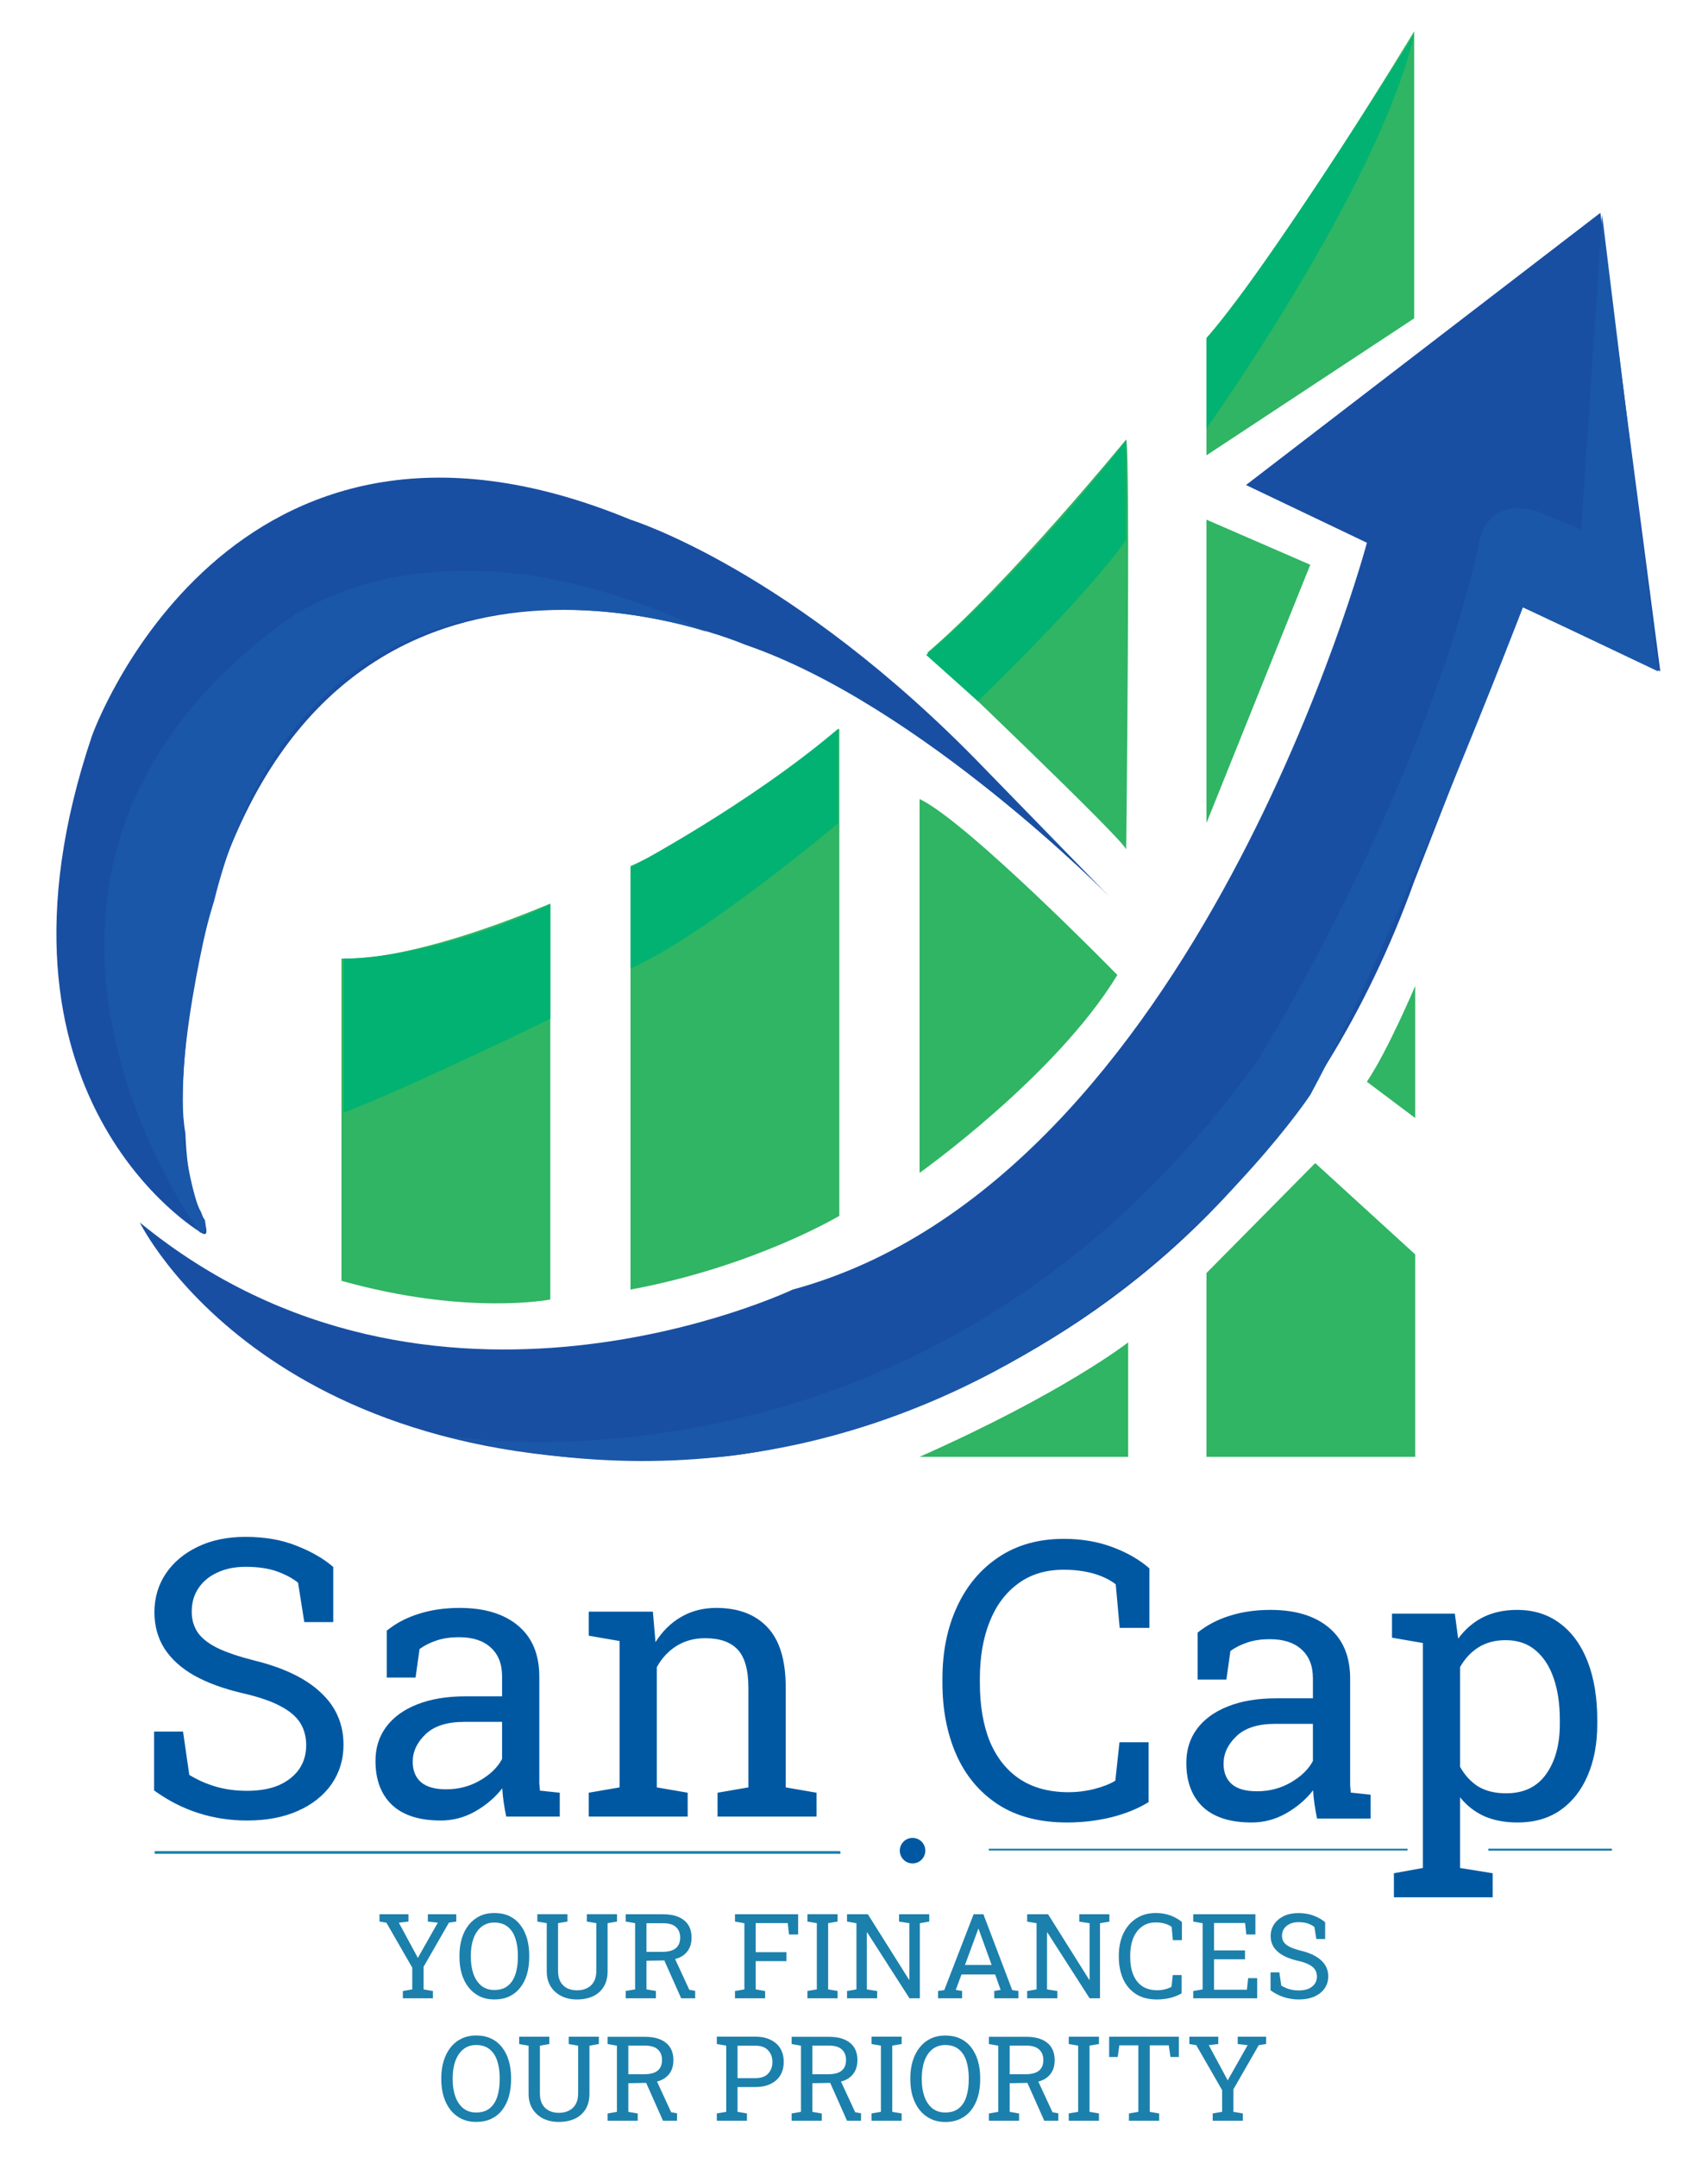
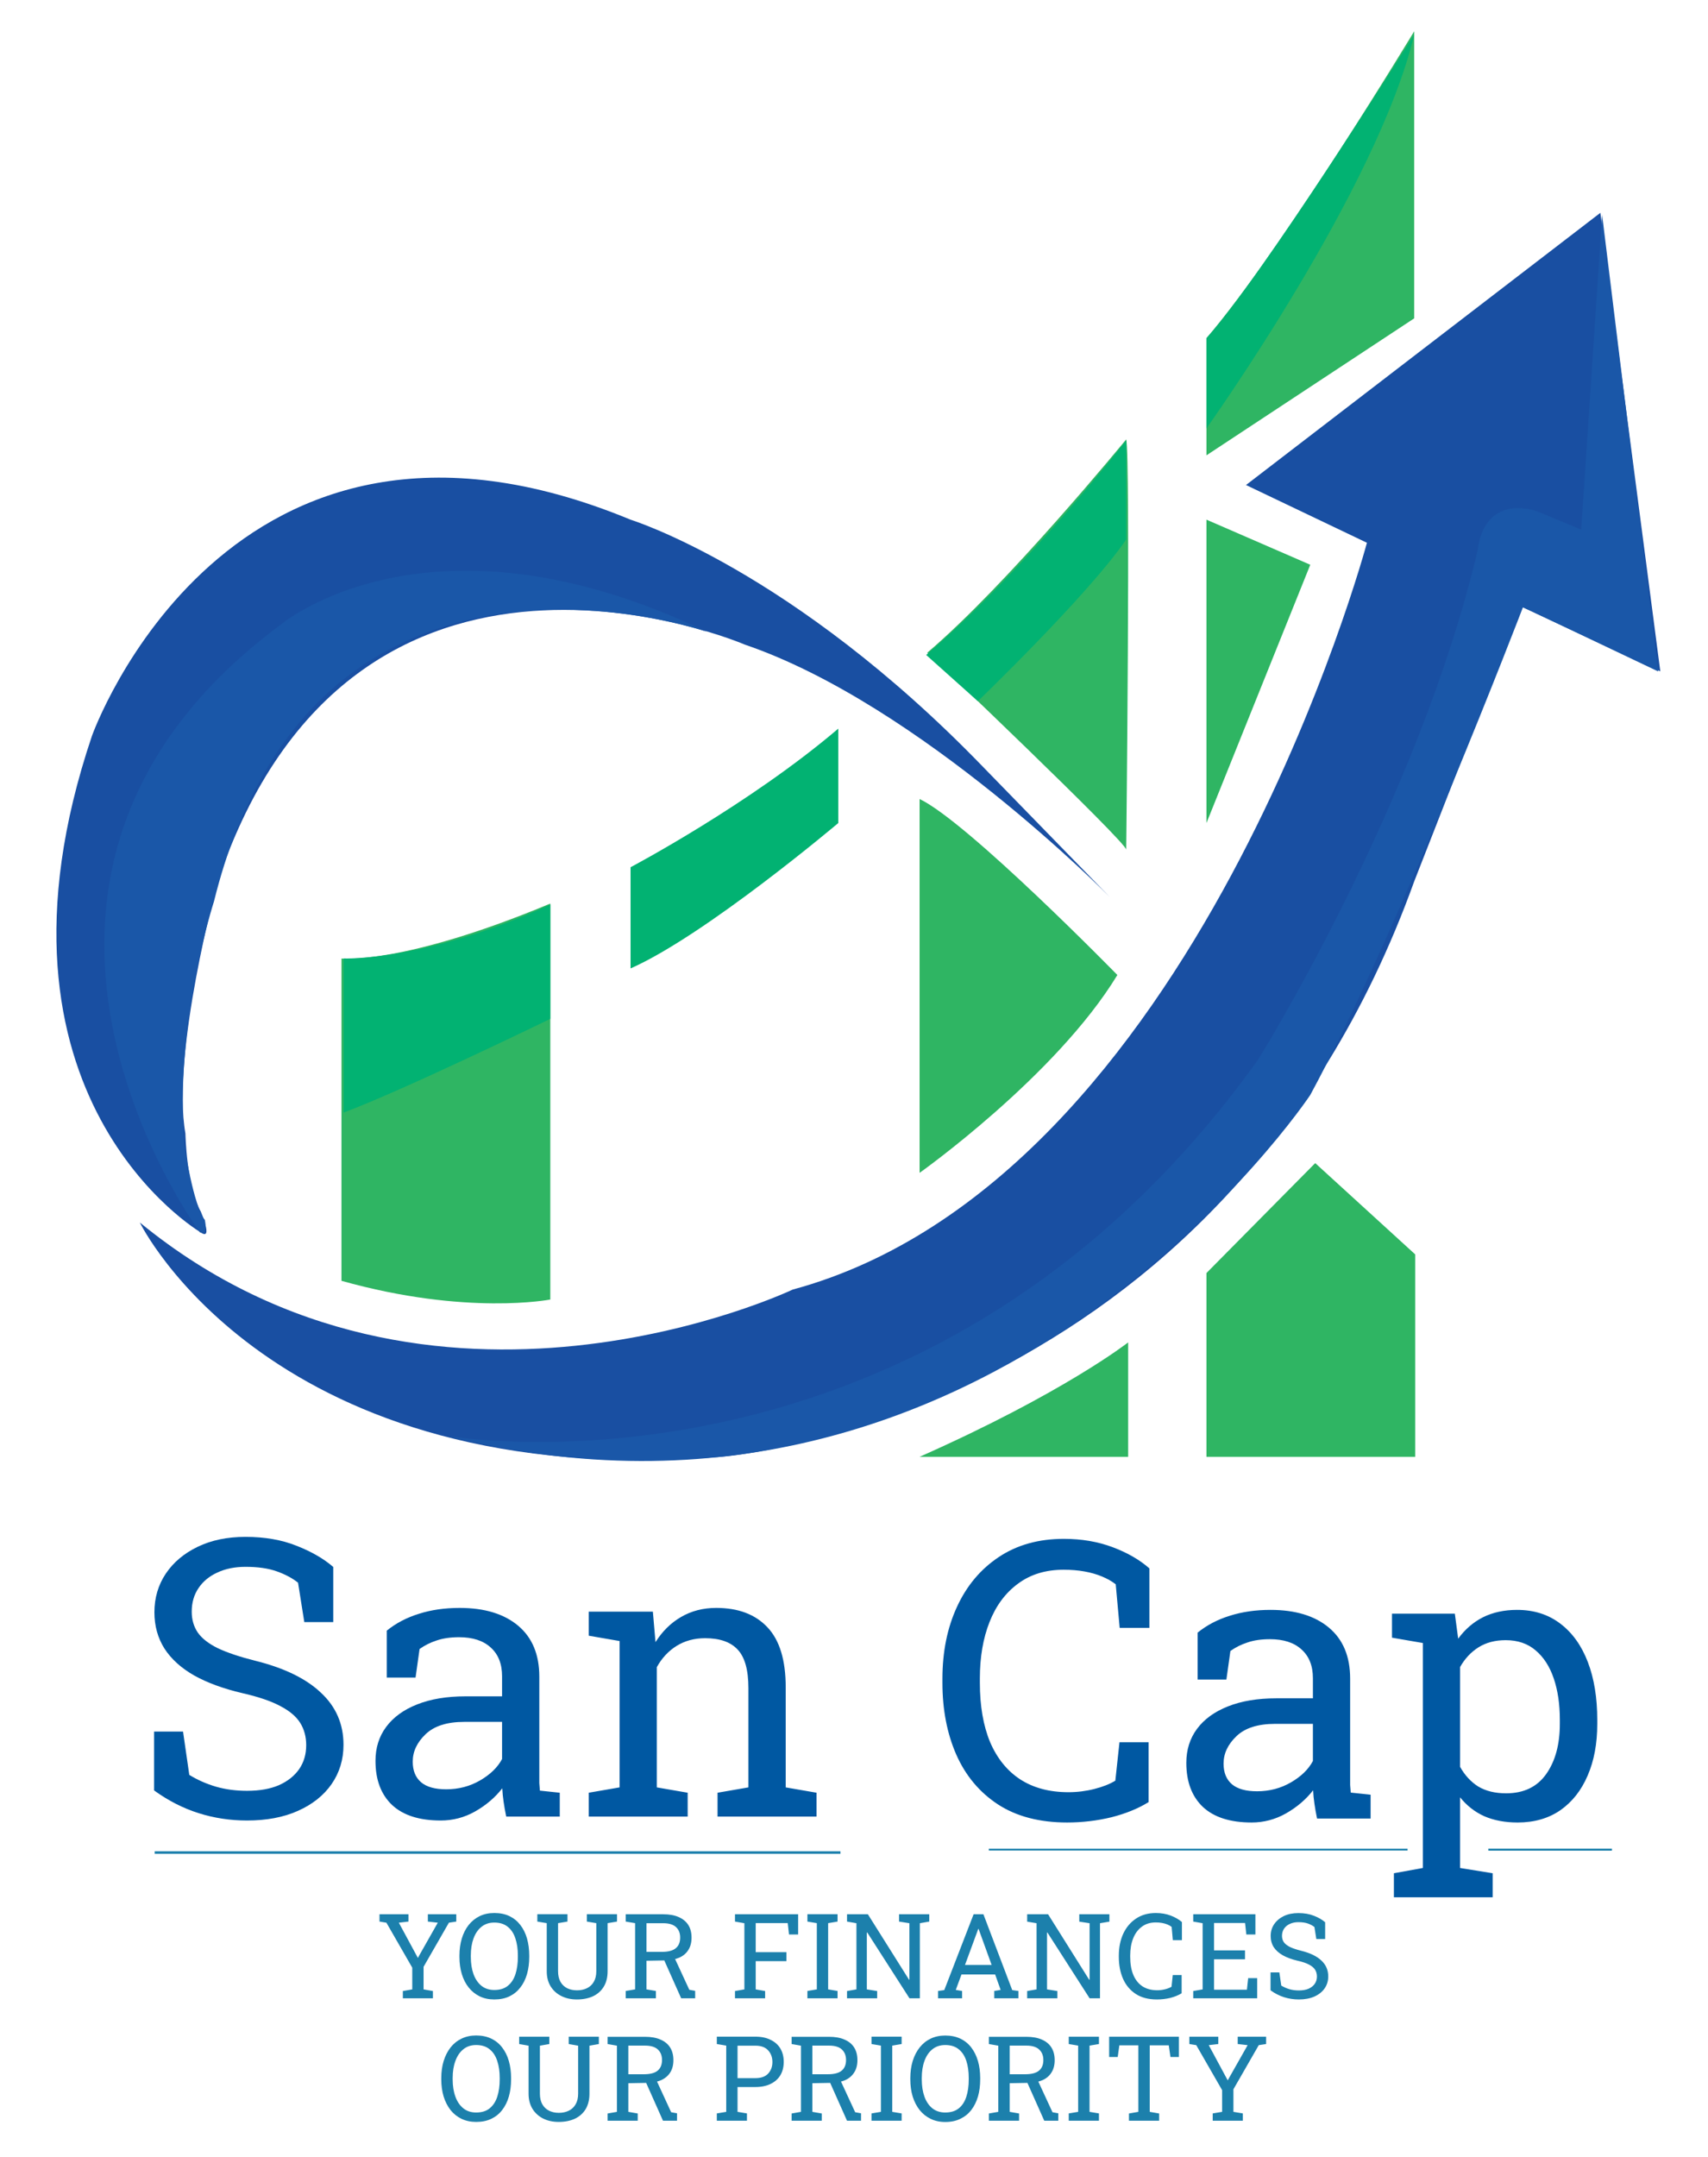
<svg xmlns="http://www.w3.org/2000/svg" viewBox="0 0 2596 3276" width="500" height="631">
  <style>.a{fill:#2fb563}.b{fill:#02b272}.c{fill:#194fa2}.d{fill:#1a57a8}.e{fill:#0058a2}.f{fill:#1c80ac}.g{fill:#1c80ad}</style>
  <path class="a" d="m2149.4 47.5c0 0-198 328.3-315.7 466.1v177.9l315.7-208z" />
  <path class="b" d="m1833.7 650.5c0 0 260.5-364.2 315.7-598 0 0-235.6 374.2-315.7 461z" />
  <path class="a" d="m1711.7 667.3c0 0-180.4 220.5-302.4 324 0 0 302.4 287.4 302.4 299.1 0 11.7 6.7-601.4 0-623.1z" />
  <path class="b" d="m1711.7 669c0 0-153.7 197.1-304 325.7l78.5 70.2c0 0 168.7-162.1 225.5-245.6z" />
  <path fill-rule="evenodd" class="a" d="m1833.7 789.2v460.8l157.8-392.3-157.8-68.5z" />
  <path class="a" d="m1397.7 1213.5v567.8c0 0 207.1-146.8 300.6-300.5 0 0-227.1-232.2-300.6-267.3z" />
-   <path class="a" d="m2151 1497.4c0 0-41.8 98.7-73.5 145.5l73.5 55.2v-200.6z" />
  <path fill-rule="evenodd" class="a" d="m1999 1766.5l152 138.7v307.4h-317.3v-279.1l165.3-167z" />
  <path class="a" d="m1714.7 2038.8c0 0-98.2 76.9-317 173.8h317z" />
-   <path class="a" d="m1275.7 1106.6v740c0 0-128.6 76.9-317.4 112v-643.2c0 0 162-70.1 317.4-208.8z" />
  <path class="b" d="m1274.1 1106.6v143.4c0 0-202.1 170.7-315.7 220.8v-153.7c0 0 180.4-95.2 315.7-210.5z" />
  <path class="a" d="m836.4 1372.3v601.4c0 0-126.9 25-317.4-28.4v-489.5c0 0 93.6 10 317.4-83.5z" />
  <path class="b" d="m836.4 1373.9v173.5c0 0-223.8 108.8-314.1 142.3v-234c0 0 122 5 314.1-81.8z" />
  <path class="c" d="m2432.5 323.1l-538.7 413.5 183.8 87.7c0 0-258.9 968.1-872.8 1134.3-0.1 0-548.8 261.4-992.3-101.9 0 0 200.4 410.9 884.5 355.8 0 0 758.4-58.4 1052.4-873.7l163.3-417.3 210.8 98.1-91.1-696.5z" />
  <path class="d" d="m2435 325.6l85.2 694.1-205.4-97.6c0 0-189.6 494.6-323.3 740.9 0 0-483.6 728.3-1312.1 517.8 0 0 732.5 128.8 1233.2-572.1 0 0 243.5-390.1 333.6-774.4 0 0 5-81.8 88.6-58.4l68.5 28.4 31.8-478.6z" />
-   <path class="c" d="m305.2 1871.8c0 0-350.8-205.5-165.4-754.3 0 0 206.4-581.4 818.5-328.3 0 0.1 245.6 75.3 536.3 376l192.1 197.1c0 0-287.4-292.2-554.6-383.3 0 0-594.7-256.5-801.8 361.6 0 0-70.2 259-48.5 380.9 0 0 1.7 81.9 23.4 118.6 0 0 19.3 45 0 31.8z" />
+   <path class="c" d="m305.2 1871.8c0 0-350.8-205.5-165.4-754.3 0 0 206.4-581.4 818.5-328.3 0 0.1 245.6 75.3 536.3 376l192.1 197.1c0 0-287.4-292.2-554.6-383.3 0 0-594.7-256.5-801.8 361.6 0 0-70.2 259-48.5 380.9 0 0 1.7 81.9 23.4 118.6 0 0 19.3 45 0 31.8" />
  <path class="d" d="m303.9 1871.8c0 0-397.1-536.3 121.5-922.2 0 0 225.5-192.9 649 10 0 0-596.4-208.1-749.2 409.6 0 0-60.2 184.3-45.1 369.7 0 0 13.8 92.7 31.3 114 0 0 5 22.6-7.5 18.8z" />
  <path class="e" d="m375.4 2765q-38.3 0-73.6-11.2-35.4-11.2-67.6-34.5v-89.4h44l9.5 65.8q18.7 11.5 40.5 17.9 21.9 6.3 47.2 6.3 28.7 0 48.6-8.6 20.1-9 30.8-24.5 10.6-15.5 10.6-36.2 0-19.3-9.2-34-9.2-14.6-30.5-25.6-21-11.2-57.5-19.5-43.1-10.1-73.1-26.8-29.6-16.9-45.1-40.8-15.3-24.2-15.3-55.2 0-32.8 17.3-58.7 17.5-25.9 48.6-40.8 31.1-15 72.5-15 44 0 77.6 13.5 34 13.3 55.8 32.2v83.7h-44l-9.5-59.8q-12.9-10.3-32.2-17.2-19.2-6.9-47.7-6.9-24.2 0-42.6 8.6-18.4 8.3-28.7 23.6-10.4 15.2-10.4 35.9 0 18.1 9.2 31.7 9.5 13.5 30.5 23.8 21.3 10.1 56.7 19 66.1 16.4 100 48.6 34.3 31.9 34.3 79.1 0 33.6-18.2 59.8-18.1 25.9-51.2 40.6-32.7 14.6-77.3 14.6zm294.5 0q-48.6 0-73.9-23.5-25.3-23.9-25.3-67.1 0-29.6 16.1-51.4 16.4-22.2 47.1-34.3 30.8-12.3 73.7-12.3h55.5v-30.5q0-28.2-17.3-43.7-17-15.6-48-15.6-19.6 0-34 4.9-14.3 4.6-26.1 13l-6.1 43.4h-43.7v-71.3q21-17 48.9-25.6 27.9-8.9 61.8-8.9 56.7 0 88.9 27 32.2 27 32.2 77.4v149.8q0 6 0 11.8 0.3 5.7 0.9 11.5l30.2 3.2v36.2h-81.4q-2.6-12.7-4-22.7-1.5-10.1-2-20.2-16.4 21-41.2 35.1-24.4 13.8-52.3 13.8zm8.3-47.4q28.2 0 51.5-13.5 23.3-13.5 33.4-32.5v-56.4h-57.6q-39.1 0-58.6 18.7-19.6 18.7-19.6 41.7 0 20.4 12.7 31.3 12.6 10.7 38.2 10.7zm367 41.4h-150.4v-36.2l46.9-8.1v-222.3l-46.9-8.1v-36.5h97.5l4 46.3q15.5-24.7 38.8-38.2 23.6-13.8 53.5-13.8 50.4 0 78 29.6 27.6 29.3 27.6 90.9v152.1l46.9 8.1v36.2h-150.5v-36.2l46.9-8.1v-151q0-41.1-16.4-58.4-16.1-17.2-49.4-17.2-24.5 0-43.5 11.8-18.7 11.8-29.9 32.2v182.6l46.9 8.1z" />
  <path class="e" d="m1621.9 2768q-63 0-105.3-27.6-42-27.6-63.2-75.6-21-48-21-109v-6q0-61.6 22.1-109.3 22.1-48.1 63.6-75.7 41.4-27.6 98.9-27.6 40.5 0 74.2 12.7 33.6 12.6 55.8 32.2v90.3h-45.2l-6-66.2q-9.2-7.1-21.3-12-11.8-4.9-26.4-7.5-14.4-2.6-31.4-2.6-41.1 0-69.6 21.3-28.5 21-43.1 58.1-14.7 37.1-14.7 85.7v6.6q0 52.6 15.5 90 15.9 37.1 45.8 56.7 30.2 19.5 73.3 19.5 20.1 0 39.4-4.9 19.3-4.9 31.9-12.6l6.3-58.4h44.3v90.9q-23.5 14.6-56.3 23-32.8 8-67.6 8zm280.4 0q-48.6 0-73.9-23.5-25.3-23.9-25.3-67.1 0-29.6 16.1-51.4 16.4-22.2 47.1-34.3 30.8-12.3 73.7-12.3h55.5v-30.5q0-28.2-17.3-43.7-17-15.6-48-15.6-19.6 0-33.9 4.9-14.4 4.6-26.2 13l-6.1 43.4h-43.7v-71.3q21-17 48.9-25.6 27.9-8.9 61.9-8.9 56.6 0 88.8 27 32.2 27 32.2 77.4v149.8q0 6 0 11.8 0.3 5.7 0.9 11.5l30.2 3.2v36.2h-81.4q-2.6-12.7-4-22.7-1.5-10.1-2-20.2-16.4 21-41.2 35.1-24.4 13.8-52.3 13.8zm8.3-47.4q28.2 0 51.5-13.5 23.3-13.5 33.4-32.5v-56.4h-57.5q-39.2 0-58.7 18.7-19.6 18.7-19.6 41.7 0 20.4 12.7 31.3 12.6 10.7 38.2 10.7zm358.1 161h-150.1v-36.5l44-8v-341.7l-46.9-8.1v-36.5h95.5l5.1 38q15.6-21.3 37.7-32.5 22.5-11.2 51.8-11.2 38.5 0 65.9 21 27.3 20.7 41.7 58.3 14.3 37.4 14.3 87.8v6q0 44.9-14.6 78.5-14.4 33.7-41.4 52.6-27.1 18.7-65 18.7-28.8 0-50.7-9.5-21.5-9.7-36.8-28.7v107.3l49.5 8zm20.4-157.9q40.3 0 61-29.3 20.7-29.3 20.7-76.2v-6.1q0-35.6-9.2-62.7-9.2-27.3-27.6-42.8-18.1-15.5-45.5-15.5-24.1 0-41.4 10.9-17.2 10.9-27.9 29.9v151.6q10.7 19.2 27.6 29.9 17.3 10.3 42.3 10.3z" />
  <path fill-rule="evenodd" class="f" d="m1502.9 2807.7h636.5-636.5z" />
  <path fill-rule="evenodd" class="f" d="m2262.1 2807.7h187.9-187.9z" />
-   <path fill-rule="evenodd" class="e" d="m1387 2830.2c-10.7 0-19.4-8.7-19.4-19.4 0-10.7 8.7-19.4 19.4-19.4 10.7 0 19.4 8.7 19.4 19.4 0 10.7-8.7 19.4-19.4 19.4z" />
  <path class="f" d="m658 3035h-45.7v-11l14.3-2.5v-33l-39.3-68.3-10.5-1.7v-11.1h44v11.1l-14.6 1.7 27.1 50.1 1.9 3.4 0.1-0.1 1.7-3.3 28.4-50.1-15.1-1.7v-11.1h43.2v11.1l-11.2 1.7-38.5 67v34.3l14.2 2.5zm93.3 1.8q-12.4 0-22.2-4.7-9.8-4.8-16.7-13.4-6.9-8.6-10.5-20.5-3.6-11.8-3.6-26.1v-1.8q0-14.2 3.6-26.1 3.6-11.9 10.5-20.6 6.9-8.6 16.7-13.4 9.8-4.7 22.2-4.7 13.1 0 23 4.7 9.9 4.8 16.5 13.4 6.8 8.7 10.2 20.6 3.4 11.9 3.4 26.1v1.8q0 14.3-3.4 26.1-3.4 11.9-10.2 20.5-6.6 8.6-16.5 13.4-9.9 4.7-23 4.7zm0-14.4q12.7 0 20.5-6.3 7.9-6.3 11.6-17.6 3.7-11.4 3.7-26.4v-2q0-14.9-3.8-26.1-3.7-11.3-11.6-17.6-7.9-6.4-20.4-6.4-11.5 0-19.5 6.4-7.9 6.4-12.1 17.7-4.1 11.2-4.1 26v2q0 14.9 4.1 26.3 4.2 11.3 12.1 17.7 8 6.3 19.5 6.3zm125.4 14.4q-13.1 0-23.5-5.2-10.3-5.1-16.3-14.7-5.9-9.6-5.9-23v-73l-14.3-2.4v-11.2h45.8v11.2l-14.3 2.4v73q0 9.5 3.6 16 3.7 6.5 10.2 9.8 6.5 3.2 15 3.2 8.6 0 15.1-3.2 6.7-3.2 10.4-9.7 3.8-6.5 3.8-16.1v-73l-14.3-2.4v-11.2h45.8v11.2l-14.3 2.4v73q0 13.8-5.8 23.4-5.8 9.6-16.3 14.6-10.6 4.9-24.7 4.9zm120.2-1.8h-45.9v-11.1l14.3-2.4v-100.6l-14.3-2.4v-11.1h56.9q14 0 23.5 4.2 9.7 4.2 14.7 12 5 7.9 5 19.3 0 11.2-5 18.9-4.8 7.6-13.7 11.5-9 3.9-21.2 4.2l-28.6 0.5v43.5l14.3 2.4zm59.7 0h-21.3l-28.4-63.7 17.2-0.2 23.6 51 8.9 1.6zm-74-114v43.5h23.6q14.4 0 21-5.6 6.6-5.5 6.6-16.1 0-10.1-6.3-15.9-6.3-5.9-19.6-5.9zm180.3 114h-45.8v-11l14.3-2.5v-100.5l-14.3-2.5v-11.1h96v30.7h-13.9l-1.9-17.3h-48.7v44.2h46.7v13.6h-46.7v42.9l14.3 2.5zm110.1 0h-45.8v-11.1l14.3-2.4v-100.6l-14.3-2.4v-11.2h45.8v11.2l-14.3 2.4v100.6l14.3 2.4zm60.2 0h-45.8v-11l14.3-2.5v-100.5l-14.3-2.5v-11.1h14.3 17.4l62.6 99.5 0.5-0.2v-85.7l-15.7-2.5v-11.1h31.6 14.3v11.1l-14.3 2.5v114h-15.8l-64.2-100-0.6 0.2v86.3l15.7 2.5zm129.1 0h-36.5v-11.1l9.4-1.3 44.6-115.2h14.9l43.8 115.2 9.4 1.3v11.1h-36.7v-11.1l9.7-1.6-8.4-23.5h-51.1l-8.7 23.5 9.6 1.6zm23.5-102.5l-19.1 51.9h40.5l-18.8-51.9-1-2.9h-0.5zm121.3 102.5h-45.9v-11l14.3-2.5v-100.5l-14.3-2.4v-11.2h14.3 17.5l62.5 99.5 0.6-0.2v-85.7l-15.7-2.4v-11.2h31.5 14.3v11.2l-14.3 2.4v114h-15.8l-64.2-100-0.5 0.2v86.3l15.7 2.5zm151.2 1.8q-19.2 0-32.1-8.4-12.8-8.4-19.3-23-6.4-14.7-6.4-33.2v-1.9q0-18.7 6.7-33.3 6.8-14.6 19.4-23 12.6-8.5 30.2-8.5 12.3 0 22.6 3.9 10.2 3.9 17 9.8v27.5h-13.8l-1.8-20.1q-2.8-2.2-6.5-3.7-3.6-1.5-8.1-2.3-4.4-0.8-9.5-0.8-12.6 0-21.2 6.5-8.7 6.4-13.2 17.7-4.5 11.3-4.5 26.1v2.1q0 16 4.8 27.4 4.8 11.3 13.9 17.3 9.2 5.9 22.4 5.9 6.1 0 12-1.5 5.8-1.5 9.7-3.8l1.9-17.8h13.5v27.7q-7.2 4.4-17.1 7-10 2.4-20.6 2.4zm152.5-1.8h-97.2v-11l14.3-2.5v-100.5l-14.3-2.5v-11.1h94.5v30.7h-13.8l-1.9-17.4h-47.2v41.6h47.1v13.5h-47.1v46.2h50l1.9-17.6h13.7zm63.3 1.8q-11.6 0-22.4-3.4-10.8-3.4-20.6-10.5v-27.2h13.4l2.9 20q5.7 3.5 12.4 5.5 6.6 1.9 14.3 1.9 8.8 0 14.8-2.6 6.2-2.8 9.4-7.5 3.3-4.7 3.3-11 0-5.9-2.8-10.4-2.8-4.4-9.3-7.8-6.4-3.4-17.6-5.9-13.1-3.1-22.2-8.2-9.1-5.2-13.8-12.4-4.6-7.4-4.6-16.9 0-10 5.2-17.8 5.4-7.9 14.8-12.5 9.5-4.5 22.1-4.5 13.4 0 23.7 4.1 10.3 4 17 9.8v25.5h-13.4l-2.9-18.2q-4-3.2-9.8-5.3-5.9-2.1-14.6-2.1-7.3 0-12.9 2.6-5.7 2.6-8.8 7.2-3.2 4.7-3.2 11 0 5.5 2.8 9.6 2.9 4.1 9.3 7.3 6.5 3.1 17.3 5.8 20.2 5 30.5 14.8 10.4 9.7 10.4 24.1 0 10.2-5.5 18.2-5.5 7.9-15.6 12.4-10 4.4-23.6 4.4z" />
  <path class="f" d="m723.7 3222.8q-12.3 0-22.2-4.7-9.8-4.7-16.7-13.3-6.8-8.7-10.5-20.5-3.6-11.9-3.6-26.1v-1.9q0-14.2 3.6-26 3.7-11.9 10.5-20.6 6.9-8.7 16.7-13.4 9.9-4.8 22.2-4.8 13.1 0 23 4.8 9.9 4.7 16.5 13.4 6.8 8.7 10.2 20.6 3.4 11.8 3.4 26v1.9q0 14.2-3.4 26.1-3.4 11.8-10.2 20.5-6.6 8.6-16.5 13.3-9.9 4.7-23 4.7zm0-14.3q12.7 0 20.5-6.3 7.9-6.4 11.6-17.7 3.7-11.4 3.7-26.3v-2.1q0-14.9-3.8-26.1-3.7-11.3-11.6-17.6-7.9-6.4-20.4-6.4-11.5 0-19.4 6.4-8 6.4-12.1 17.7-4.2 11.2-4.2 26v2.1q0 14.9 4.2 26.3 4.1 11.3 12.1 17.7 7.9 6.3 19.4 6.3zm125.4 14.3q-13.1 0-23.5-5.1-10.3-5.2-16.3-14.8-5.9-9.6-5.9-23v-72.9l-14.3-2.5v-11.1h45.8v11.1l-14.3 2.5v72.9q0 9.5 3.6 16 3.7 6.5 10.2 9.8 6.5 3.3 15 3.3 8.6 0 15.2-3.3 6.6-3.2 10.3-9.7 3.8-6.5 3.8-16.1v-72.9l-14.3-2.5v-11.1h45.8v11.1l-14.3 2.5v72.9q0 13.8-5.8 23.5-5.8 9.5-16.3 14.5-10.6 4.9-24.7 4.9zm120.2-1.8h-45.8v-11l14.2-2.5v-100.5l-14.2-2.5v-11h56.8q14 0 23.5 4.2 9.7 4.1 14.7 12 5 7.9 5 19.3 0 11.2-4.9 18.8-4.9 7.6-13.8 11.6-8.9 3.8-21.2 4.1l-28.6 0.5v43.5l14.3 2.5zm59.7 0h-21.3l-28.4-63.8 17.3-0.1 23.5 51 8.9 1.6zm-74-114.1v43.5h23.6q14.4 0 21-5.5 6.6-5.5 6.6-16.2 0-10-6.3-15.9-6.3-5.9-19.6-5.9zm180.3 114.1h-45.8v-11.1l14.3-2.4v-100.6l-14.3-2.4v-11.2h14.3 44.3q13.7 0 23.3 4.9 9.7 4.7 14.8 13.3 5 8.6 5 20.1 0 11.5-5 20.1-5.1 8.6-14.8 13.3-9.6 4.8-23.3 4.8h-27.1v37.7l14.3 2.4zm-14.3-114v49.3h27.1q13 0 19.4-6.9 6.5-7 6.5-17.6 0-10.6-6.5-17.7-6.4-7.1-19.4-7.1zm128 114h-45.8v-11l14.2-2.5v-100.5l-14.2-2.5v-11h56.8q14 0 23.5 4.2 9.7 4.1 14.7 12 5 7.9 5 19.3 0 11.2-5 18.8-4.8 7.6-13.7 11.6-9 3.8-21.2 4.1l-28.6 0.5v43.5l14.3 2.5zm59.7 0h-21.3l-28.4-63.8 17.2-0.1 23.6 51 8.9 1.6zm-74-114.1v43.5h23.6q14.4 0 21-5.5 6.6-5.5 6.6-16.1 0-10.1-6.3-16-6.3-5.9-19.6-5.9zm135.7 114.1h-45.8v-11.1l14.3-2.4v-100.6l-14.3-2.4v-11.2h45.8v11.2l-14.3 2.4v100.6l14.3 2.4zm66.3 1.9q-12.4 0-22.2-4.8-9.8-4.7-16.7-13.3-6.9-8.7-10.6-20.5-3.6-11.8-3.6-26.1v-1.9q0-14.2 3.6-26 3.7-11.9 10.6-20.6 6.9-8.7 16.7-13.4 9.8-4.7 22.2-4.7 13 0 22.9 4.7 9.9 4.7 16.6 13.4 6.7 8.7 10.2 20.6 3.4 11.8 3.4 26v1.9q0 14.3-3.4 26.1-3.5 11.8-10.2 20.5-6.7 8.6-16.6 13.3-9.9 4.8-22.9 4.8zm0-14.4q12.7 0 20.5-6.3 7.9-6.3 11.5-17.6 3.7-11.4 3.7-26.4v-2q0-14.9-3.7-26.2-3.7-11.3-11.6-17.6-7.9-6.4-20.4-6.4-11.5 0-19.5 6.4-8 6.4-12.1 17.7-4.1 11.2-4.1 26.1v2q0 14.9 4.1 26.3 4.1 11.3 12.1 17.7 8 6.3 19.5 6.3zm112.2 12.5h-45.9v-11l14.3-2.5v-100.5l-14.3-2.5v-11h56.9q13.9 0 23.5 4.2 9.6 4.1 14.6 12 5 7.9 5 19.3 0 11.2-4.9 18.8-4.8 7.7-13.7 11.6-9 3.9-21.3 4.1l-28.5 0.5v43.5l14.3 2.5zm59.6 0h-21.3l-28.4-63.7 17.3-0.2 23.6 51 8.8 1.6zm-73.9-114.1v43.5h23.5q14.5 0 21.1-5.5 6.6-5.5 6.6-16.1 0-10.1-6.4-16-6.3-5.9-19.5-5.9zm135.7 114.1h-45.9v-11.1l14.3-2.4v-100.6l-14.3-2.4v-11.1h45.9v11.1l-14.3 2.4v100.6l14.3 2.4zm91.5 0h-45.9v-11l14.3-2.5v-101h-28.9l-2.5 17.7h-13v-30.8h106v30.8h-12.8l-2.6-17.7h-28.9v101l14.3 2.5zm127.2 0h-45.8v-11.1l14.3-2.4v-33l-39.3-68.3-10.5-1.7v-11.1h44v11.1l-14.5 1.7 27 50.1 1.9 3.4 0.1-0.2 1.7-3.2 28.4-50.1-15.1-1.7v-11.1h43.2v11.1l-11.2 1.7-38.5 67v34.3l14.3 2.4z" />
  <path fill-rule="evenodd" class="f" d="m1502.9 2807.8h636.5v2.8h-636.5z" />
  <path fill-rule="evenodd" class="g" d="m2262.1 2807.7h187.9v3.1h-187.9z" />
-   <path fill-rule="evenodd" class="f" d="m235.1 2811.3h1040.7l-0.1 0.3h-1040.6z" />
  <path fill-rule="evenodd" class="f" d="m235.1 2811.7h1042.3v3.9h-1042.3z" />
</svg>